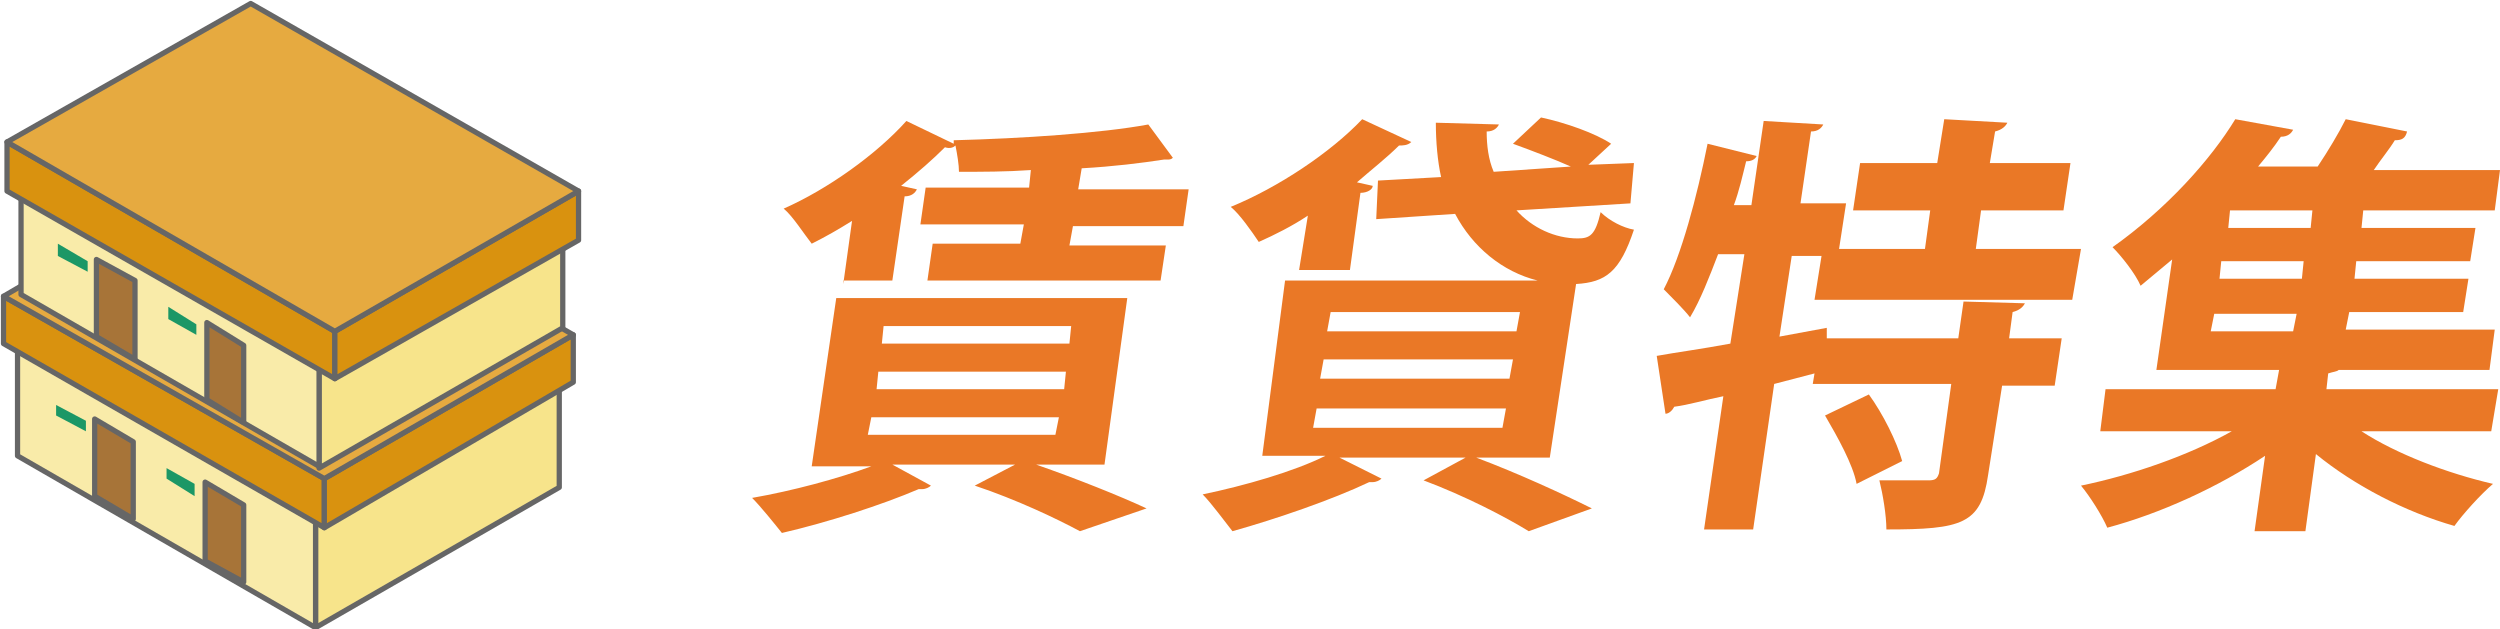
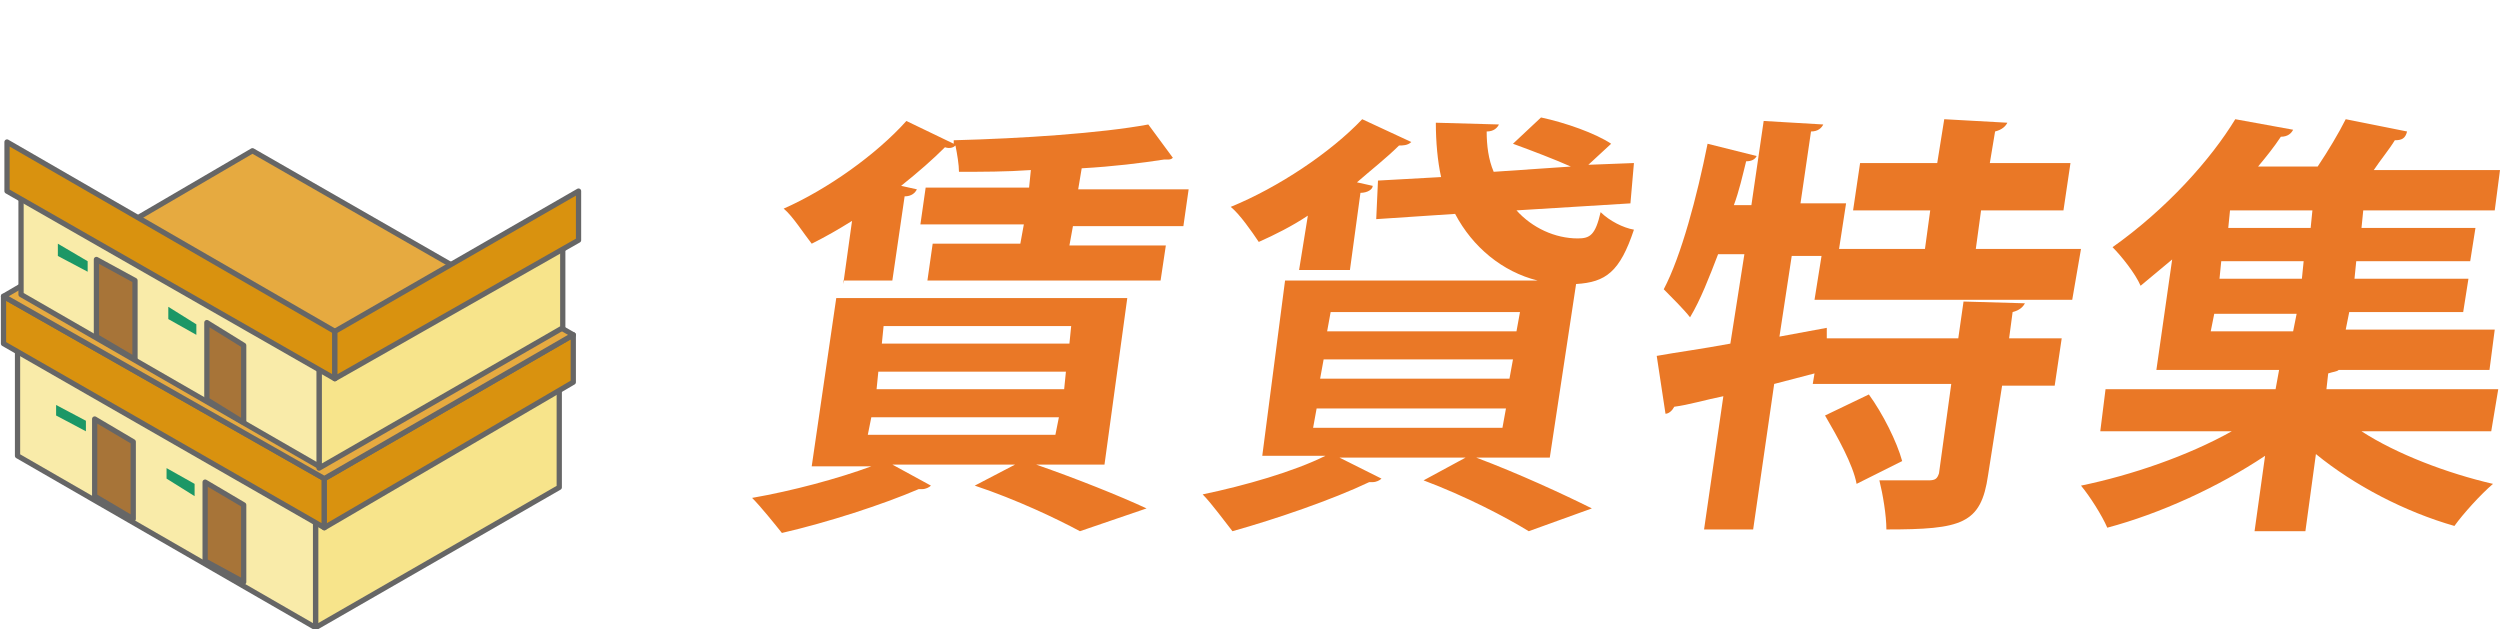
<svg xmlns="http://www.w3.org/2000/svg" version="1.1" id="レイヤー_1" x="0px" y="0px" width="142.6px" height="35.9px" viewBox="0 0 142.6 35.9" style="enable-background:new 0 0 142.6 35.9;" xml:space="preserve">
  <style type="text/css">
	.st0{fill:#EA7826;}
	.st1{fill:#E6E6E6;}
	.st2{fill:#F7E48B;stroke:#666666;stroke-width:0.3;stroke-linecap:round;stroke-linejoin:round;stroke-miterlimit:10;}
	.st3{fill:#BBBBBB;}
	.st4{fill:#CCCCCC;}
	.st5{fill:#AEAEAE;}
	.st6{fill:#F9EBA9;stroke:#666666;stroke-width:0.3;stroke-linecap:round;stroke-linejoin:round;stroke-miterlimit:10;}
	.st7{fill:#D9920F;stroke:#666666;stroke-width:0.3;stroke-linecap:round;stroke-linejoin:round;stroke-miterlimit:10;}
	.st8{fill:#E6AA40;stroke:#666666;stroke-width:0.3;stroke-linecap:round;stroke-linejoin:round;stroke-miterlimit:10;}
	.st9{fill:#A77438;stroke:#666666;stroke-width:0.3;stroke-linecap:round;stroke-linejoin:round;stroke-miterlimit:10;}
	.st10{fill:#1C9766;}
</style>
  <g>
    <g>
      <path class="st0" d="M59.1,26.5L59.1,26.5c2.3,0.8,4.8,1.8,6.3,2.5l-3.8,1.3c-1.3-0.7-3.6-1.8-6-2.6l2.3-1.2h-7l2.2,1.2    c-0.1,0.1-0.3,0.2-0.5,0.2c-0.1,0-0.1,0-0.2,0c-2.1,0.9-5.2,1.9-7.8,2.5c-0.4-0.5-1.2-1.5-1.7-2c2.3-0.4,4.9-1.1,6.8-1.8h-3.4    l1.4-9.6h16.6L63,26.5H59.1z M48.1,16.2l0.5-3.6c-0.8,0.5-1.5,0.9-2.3,1.3c-0.4-0.5-1.1-1.6-1.6-2c2.5-1.1,5.3-3.1,7-5l2.7,1.3    l0-0.2c3.9-0.1,8.4-0.4,11.1-0.9L66.9,9c-0.1,0.1-0.2,0.1-0.3,0.1c-0.1,0-0.1,0-0.2,0c-1.3,0.2-2.9,0.4-4.7,0.5l-0.2,1.2h6.3    l-0.3,2.1h-6.3L61,14h5.5L66.2,16H52.9l0.3-2.1h5l0.2-1.1h-5.9l0.3-2.1h5.9l0.1-1c-1.4,0.1-2.8,0.1-4.1,0.1c0-0.4-0.1-1-0.2-1.5    c-0.1,0.1-0.3,0.2-0.6,0.1c-0.7,0.7-1.5,1.4-2.5,2.2l0.9,0.2c-0.1,0.2-0.3,0.4-0.7,0.4l-0.7,4.8H48.1z M49.7,23.8l-0.2,1h10.7    l0.2-1H49.7z M50.1,21.2l-0.1,1h10.7l0.1-1H50.1z M50.4,18.6l-0.1,1H61l0.1-1H50.4z" />
      <path class="st0" d="M88.4,26.1h-4.2c2.4,0.9,5,2.1,6.6,2.9l-3.6,1.3c-1.3-0.8-3.6-2-6-2.9l2.4-1.3h-7.2l2.4,1.2    c-0.1,0.1-0.3,0.2-0.5,0.2c-0.1,0-0.2,0-0.2,0c-2.1,1-5.3,2.1-7.8,2.8c-0.4-0.5-1.2-1.6-1.7-2.1c2.4-0.5,5.2-1.3,7-2.2h-3.6    L73.3,16h14.4c-2-0.5-3.7-1.9-4.7-3.8l-4.5,0.3l0.1-2.2l3.6-0.2c-0.2-0.9-0.3-2-0.3-3.1l3.6,0.1c-0.1,0.2-0.3,0.4-0.7,0.4    c0,0.8,0.1,1.6,0.4,2.3l4.4-0.3c-0.9-0.4-2.2-0.9-3.3-1.3l1.6-1.5c1.4,0.3,3.1,0.9,4,1.5l-1.3,1.2l2.6-0.1L93,11.6L86.5,12    c0.9,1,2.2,1.6,3.5,1.6c0.7,0,1-0.2,1.3-1.5c0.5,0.5,1.3,0.9,1.9,1c-0.8,2.4-1.6,3-3.3,3.1L88.4,26.1z M74.1,15.4l0.5-3.1    c-0.9,0.6-1.9,1.1-2.8,1.5c-0.4-0.6-1.1-1.6-1.6-2c2.7-1.1,5.7-3.1,7.5-5l2.8,1.3c-0.2,0.2-0.5,0.2-0.7,0.2    c-0.7,0.7-1.6,1.4-2.4,2.1l0.9,0.2C78.3,10.8,78,11,77.6,11L77,15.4H74.1z M75.1,23.3l-0.2,1.1h10.8l0.2-1.1H75.1z M75.5,20.5    l-0.2,1.1h10.8l0.2-1.1H75.5z M75.9,17.8l-0.2,1.1h10.8l0.2-1.1H75.9z" />
      <path class="st0" d="M118.2,17.1h-14.7l0.4-2.5h-1.7l-0.7,4.6l2.7-0.5l0,0.6h7.5l0.3-2.1l3.5,0.1c-0.1,0.2-0.3,0.4-0.7,0.5    l-0.2,1.5h3l-0.4,2.7h-3l-0.8,5.1c-0.4,2.8-1.5,3.1-5.8,3.1c0-0.8-0.2-2-0.4-2.8c1.1,0,2.4,0,2.8,0c0.4,0,0.5-0.1,0.6-0.4l0.7-5.1    h-7.9l0.1-0.6l-2.3,0.6l-1.2,8.3h-2.8l1.1-7.6c-1,0.2-2,0.5-2.8,0.6c-0.1,0.2-0.3,0.4-0.5,0.4l-0.5-3.3c1.1-0.2,2.6-0.4,4.2-0.7    l0.8-5.1H98c-0.5,1.3-1,2.6-1.6,3.6c-0.3-0.4-1.1-1.2-1.5-1.6c1-1.9,1.9-5.3,2.5-8.3l2.8,0.7c-0.1,0.2-0.3,0.3-0.6,0.3    c-0.2,0.8-0.4,1.7-0.7,2.5h1l0.7-4.8l3.4,0.2c-0.1,0.2-0.3,0.4-0.7,0.4l-0.6,4.1h2.6l-0.4,2.6h4.9l0.3-2.2h-4.4l0.4-2.7h4.4    l0.4-2.5l3.6,0.2c-0.1,0.2-0.3,0.4-0.7,0.5l-0.3,1.8h4.6l-0.4,2.7H113l-0.3,2.2h6L118.2,17.1z M105.9,27.6    c-0.2-1.1-1.1-2.7-1.8-3.9l2.5-1.2c0.8,1.1,1.6,2.7,1.9,3.8L105.9,27.6z" />
      <path class="st0" d="M142.1,24.6h-7.4c2,1.3,4.9,2.4,7.5,3c-0.7,0.6-1.7,1.7-2.2,2.4c-2.8-0.8-5.7-2.3-7.9-4.1l-0.6,4.4h-2.9    l0.6-4.3c-2.7,1.8-6,3.3-9,4.1c-0.3-0.7-1-1.8-1.5-2.4c2.9-0.6,6.1-1.7,8.6-3.1h-7.5l0.3-2.4h9.7l0.2-1.1H123l0.9-6.3    c-0.6,0.5-1.2,1-1.8,1.5c-0.3-0.7-1.1-1.7-1.6-2.2c3.1-2.2,5.6-5,7-7.3l3.3,0.6c-0.1,0.2-0.3,0.4-0.7,0.4    c-0.4,0.6-0.8,1.1-1.3,1.7h3.4c0.6-0.9,1.2-1.9,1.6-2.7l3.5,0.7C137.2,7.9,137,8,136.6,8c-0.3,0.5-0.8,1.1-1.2,1.7h7.2l-0.3,2.3    h-7.5l-0.1,1h6.5l-0.3,1.9h-6.5l-0.1,1h6.5l-0.3,1.9h-6.5l-0.2,1h8.5l-0.3,2.3h-8.6c-0.1,0.1-0.3,0.1-0.6,0.2l-0.1,0.9h9.8    L142.1,24.6z M126.3,17.9l-0.2,1h4.7l0.2-1H126.3z M131.3,15.9l0.1-1h-4.7l-0.1,1H131.3z M131.8,13l0.1-1h-4.7l-0.1,1H131.8z" />
    </g>
  </g>
  <g>
    <polygon class="st1" points="31.9,27.8 18,35.8 1,26 14.9,18  " />
    <polygon class="st1" points="31.9,27.8 14.9,18 14.9,11 31.9,20.8  " />
    <polygon class="st2" points="18,28.7 31.9,20.7 31.9,27.8 18,35.8  " />
    <polygon class="st3" points="32.7,19.1 18.5,27.3 0.2,16.9 14.4,8.6  " />
    <polygon class="st4" points="32.7,21.8 14.4,11.3 14.4,8.6 32.7,19.1  " />
    <polygon class="st5" points="0.2,16.9 14.4,8.6 14.4,11.3 0.2,19.6  " />
    <polygon class="st6" points="18,35.8 1,26 1,18.9 18,28.7  " />
    <polygon class="st7" points="18.5,30.1 0.2,19.6 0.2,16.9 18.5,27.3  " />
    <polygon class="st7" points="18.5,27.3 32.7,19.1 32.7,21.8 18.5,30.1  " />
    <polygon class="st8" points="32.7,19.1 18.5,27.3 0.2,16.9 14.4,8.6  " />
    <polygon class="st2" points="18.2,19.6 32.1,11.6 32.1,18.7 18.2,26.7  " />
    <polygon class="st6" points="18.2,26.6 1.2,16.8 1.2,9.8 18.2,19.6  " />
    <polygon class="st7" points="19.1,21.6 0.4,10.9 0.4,8.1 19.1,18.9  " />
    <polygon class="st7" points="19.1,18.9 33,10.9 33,13.7 19.1,21.6  " />
-     <polygon class="st8" points="33,10.9 19.1,18.9 0.4,8.1 14.3,0.2  " />
    <polygon class="st9" points="7.7,20.5 5.5,19.2 5.5,14.8 7.7,16  " />
    <polygon class="st9" points="13.9,24.1 11.8,22.8 11.8,18.4 13.9,19.7  " />
    <polygon class="st10" points="5,15.5 3.3,14.6 3.3,13.9 5,14.9  " />
    <polygon class="st10" points="11.2,19.1 9.6,18.2 9.6,17.5 11.2,18.5  " />
    <polygon class="st9" points="7.6,29.6 5.4,28.3 5.4,23.9 7.6,25.2  " />
    <polygon class="st9" points="13.9,33.2 11.7,32 11.7,27.5 13.9,28.8  " />
    <polygon class="st10" points="4.9,24.6 3.2,23.7 3.2,23.1 4.9,24  " />
    <polygon class="st10" points="11.1,28.3 9.5,27.3 9.5,26.7 11.1,27.6  " />
  </g>
</svg>